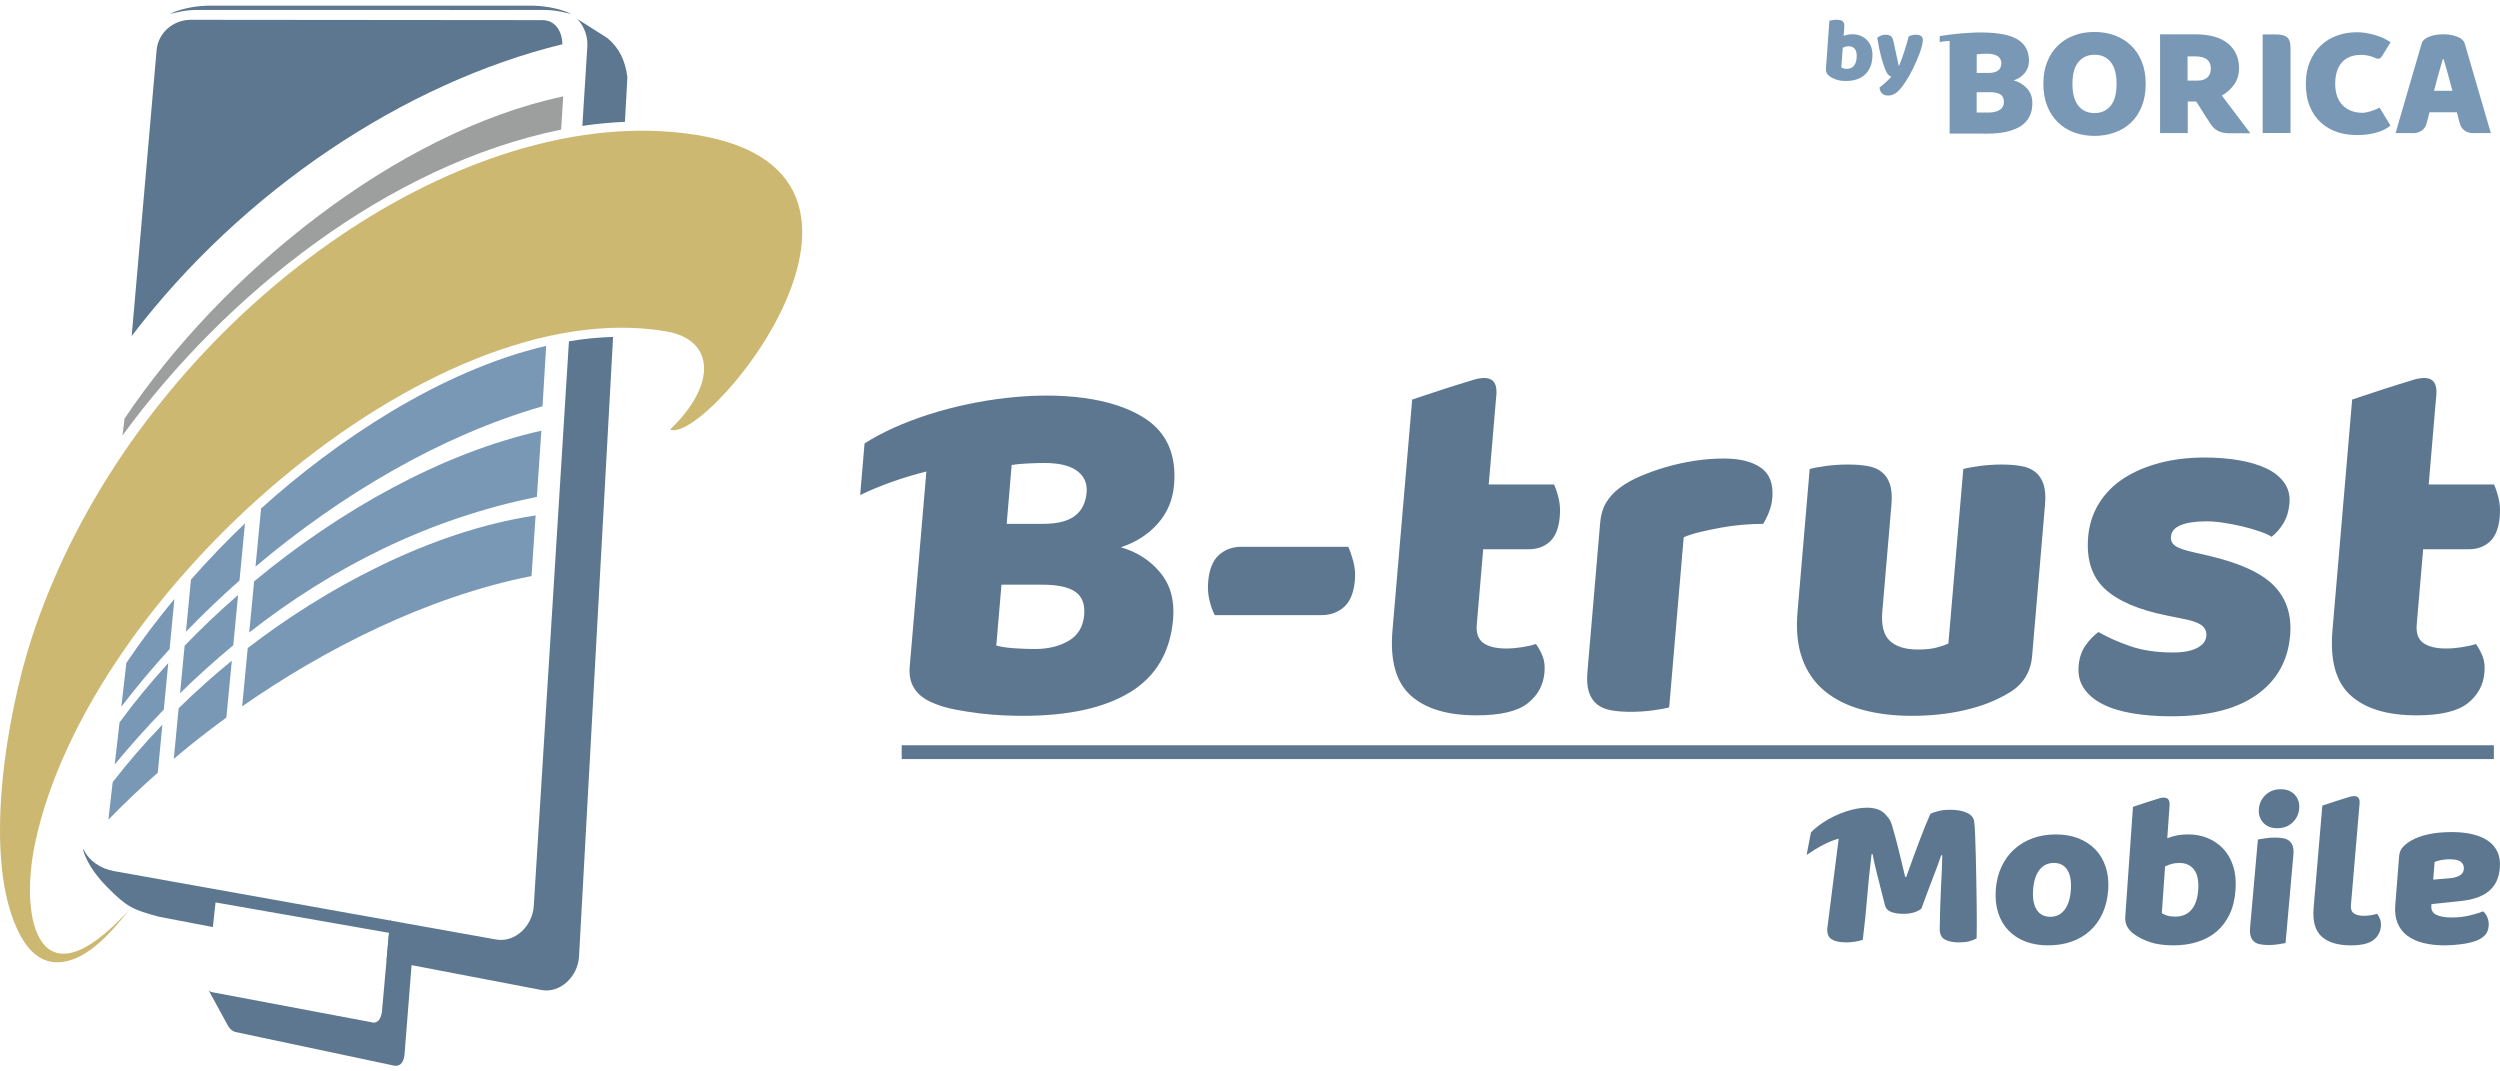
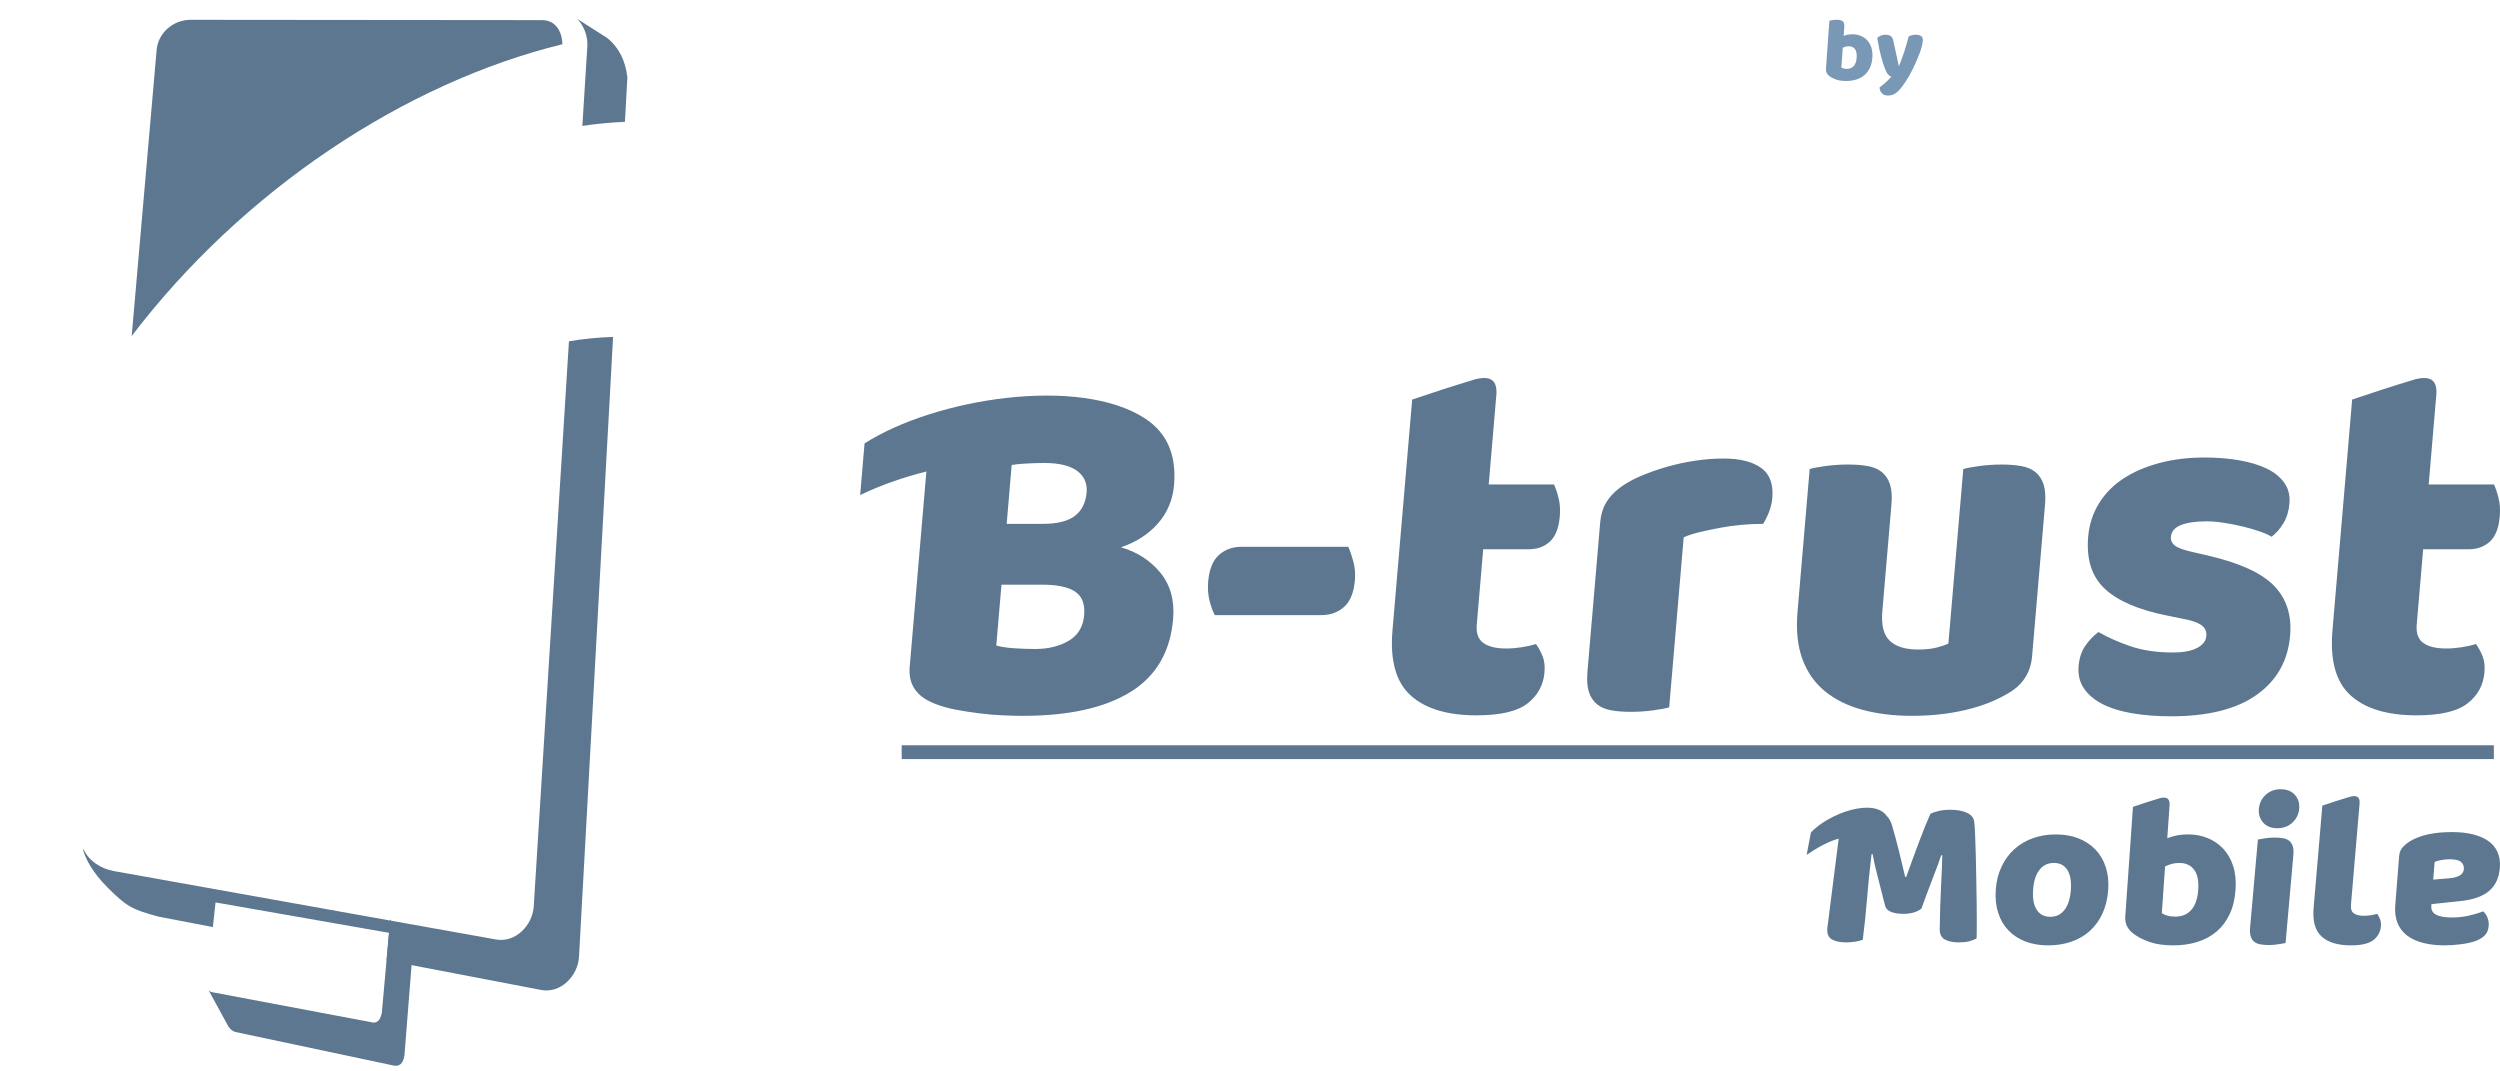
<svg xmlns="http://www.w3.org/2000/svg" version="1.1" id="Layer_1" x="0px" y="0px" width="140px" height="60px" viewBox="0 0 140 60" style="enable-background:new 0 0 140 60;" xml:space="preserve">
  <style type="text/css">
	.st0{fill:#5C778F;}
	.st1{fill:#7998B5;}
	.st2{fill:#9D9E9E;}
	.st3{fill-rule:evenodd;clip-rule:evenodd;fill:#CCB870;}
	.st4{fill-rule:evenodd;clip-rule:evenodd;fill:#5C778F;}
	.st5{fill-rule:evenodd;clip-rule:evenodd;fill:#7998B5;}
</style>
  <g>
    <path class="st0" d="M34.996,6.823l0.137-2.493c-0.112-0.961-0.494-1.691-1.131-2.206l-1.674-1.062   c0.379,0.398,0.598,0.959,0.562,1.541L32.612,7.05C33.404,6.934,34.2,6.857,34.996,6.823 M8.908,51.338l3.014,0.577l0.148-1.379   l9.715,1.702l-0.138,1.541l8.662,1.659c1.078,0.206,2.056-0.772,2.116-1.868l1.908-34.702c-0.819,0.022-1.644,0.106-2.472,0.245   l-1.97,31.63c-0.068,1.095-1.035,2.061-2.115,1.868L6.38,48.781c-0.765-0.137-1.416-0.592-1.708-1.234l-0.018,0.051   c0.133,0.488,0.521,1.252,1.359,2.092C7.095,50.775,7.399,50.935,8.908,51.338z" />
-     <path class="st1" d="M13.718,29.312c-1.015,0.967-2.035,2.022-3.025,3.146l-0.279,2.918c0.947-0.981,1.949-1.94,2.998-2.867   L13.718,29.312z M30.381,22.751l0.205-3.383c-5.912,1.376-11.787,5.334-15.966,9.107l-0.312,3.258   C19.064,27.713,24.679,24.393,30.381,22.751z M9.423,37.133c-0.997,1.093-1.912,2.207-2.729,3.323l-0.27,2.353   c0.875-1.059,1.792-2.085,2.749-3.073L9.423,37.133z M13.334,33.318c-1.052,0.915-2.054,1.866-2.995,2.839l-0.255,2.663   c0.956-0.935,1.949-1.832,2.979-2.683L13.334,33.318z M30.316,24.119c-5.575,1.251-11.289,4.459-16.085,8.437l-0.274,2.863   c4.667-3.657,10.06-6.375,16.108-7.592L30.316,24.119z M9.093,40.583c-0.974,1.014-1.911,2.091-2.783,3.219l-0.24,2.099   c0.904-0.925,1.831-1.804,2.765-2.63L9.093,40.583z M12.982,36.997c-0.999,0.815-2.001,1.707-2.978,2.665l-0.271,2.833   c0.26-0.22,0.521-0.436,0.781-0.648c0.68-0.552,1.402-1.109,2.163-1.663L12.982,36.997z M29.995,28.864   C24,29.765,18.094,33.039,13.873,36.291l-0.312,3.265c4.558-3.176,10.307-6.129,16.205-7.297L29.995,28.864z M9.766,33.543   c-0.945,1.138-1.852,2.338-2.69,3.581l-0.281,2.452c0.828-1.085,1.732-2.165,2.703-3.226L9.766,33.543z" />
-     <path class="st0" d="M25.194,0.562l5.081-0.006c0.913-0.014,1.428,0.174,1.714,0.227c-0.422-0.218-1.205-0.44-2.134-0.467h-3.712   h-0.709H11.644C10.715,0.343,9.932,0.564,9.51,0.782c0.286-0.053,0.801-0.241,1.714-0.227l13.972,0.003L25.194,0.562z" />
    <path class="st0" d="M13.181,57.791l8.789,1.864c0.366,0.105,0.615-0.067,0.68-0.567l0.402-5.091l-1.202-2.518l-0.068,0.759   l0.002,0l-0.401,4.477c-0.103,0.506-0.337,0.618-0.641,0.518l-0.977-0.183l-7.738-1.459l-0.139-0.026   c-0.095-0.017-0.167-0.06-0.217-0.13l1.123,2.057C12.947,57.707,13.064,57.75,13.181,57.791" />
-     <path class="st2" d="M31.424,7.257l0.117-1.863c-9.402,2.018-19.13,9.937-24.565,18.044l-0.118,0.95   C12.66,16.445,21.753,9.229,31.424,7.257" />
-     <path class="st3" d="M7.192,50.992c-4.957,5.432-6.15,0.609-5.228-3.773C4.911,33.22,24.065,16.276,37.324,18.56   c2.653,0.456,2.881,2.924,0.201,5.496c2.18,0.911,15.858-15.874-0.609-16.714C24.695,6.762,9.72,17.476,3.257,31.897   c-0.551,1.23-1.041,2.487-1.461,3.766c-1.394,4.24-2.894,12.63-0.639,16.752c0.613,1.121,1.552,1.831,2.977,1.29   C4.996,53.379,6.006,52.544,7.192,50.992" />
    <path class="st0" d="M30.369,1.127L10.687,1.109C9.72,1.108,8.857,1.815,8.77,2.812L7.375,18.817   C13.606,10.638,22.681,4.63,31.494,2.478C31.48,1.729,31.082,1.127,30.369,1.127" />
    <rect x="50.494" y="41.735" class="st4" width="89.162" height="0.773" />
-     <path class="st5" d="M116.057,4.695c0,0.549,0.112,0.959,0.335,1.231c0.223,0.271,0.522,0.407,0.896,0.407   c0.38,0,0.682-0.136,0.906-0.407c0.223-0.272,0.334-0.682,0.334-1.231c0-0.543-0.11-0.951-0.33-1.223   c-0.221-0.271-0.52-0.407-0.901-0.407c-0.374,0-0.674,0.134-0.901,0.403C116.17,3.736,116.057,4.145,116.057,4.695 M123.075,4.513   c0.226,0,0.404-0.058,0.535-0.173c0.131-0.114,0.196-0.283,0.196-0.506c0-0.223-0.073-0.392-0.218-0.507   c-0.145-0.114-0.376-0.171-0.691-0.171l-0.393,0.002v1.356H123.075z M122.514,5.684V7.45l-1.551,0.004V1.924l1.944-0.003   c0.82,0,1.438,0.17,1.855,0.512c0.416,0.34,0.624,0.802,0.624,1.383c0,0.364-0.095,0.676-0.285,0.934   c-0.19,0.259-0.416,0.458-0.678,0.6l1.597,2.113l-1.138,0.002c-0.53,0-0.857-0.148-1.124-0.569l-0.77-1.211H122.514z    M126.709,7.447V1.926l0.723,0.002c0.137,0,0.257,0.01,0.36,0.031c0.104,0.021,0.192,0.058,0.263,0.111   c0.072,0.054,0.125,0.128,0.16,0.223c0.036,0.095,0.054,0.22,0.054,0.374v4.78H126.709z M110.694,4.085h0.65   c0.256,0,0.441-0.047,0.557-0.141c0.116-0.094,0.173-0.232,0.173-0.415c0-0.159-0.067-0.285-0.2-0.38   c-0.134-0.094-0.334-0.141-0.601-0.141c-0.089,0-0.191,0.003-0.307,0.009c-0.116,0.006-0.206,0.015-0.271,0.027V4.085z    M108.623,2.351c0.244-0.04,0.38-0.054,0.557-0.06V7.48l2.093,0.004c0.819,0,1.448-0.14,1.884-0.419   c0.437-0.28,0.655-0.711,0.655-1.293c0-0.33-0.1-0.603-0.299-0.82c-0.199-0.218-0.446-0.368-0.744-0.451   c0.261-0.088,0.469-0.227,0.623-0.419c0.155-0.191,0.232-0.419,0.232-0.684c0-0.53-0.211-0.911-0.614-1.174   c-0.865-0.564-2.87-0.447-4.387-0.204V2.351z M110.694,6.301h0.695c0.237,0,0.435-0.049,0.592-0.146   c0.158-0.097,0.237-0.249,0.237-0.455c0-0.194-0.066-0.332-0.197-0.415c-0.13-0.083-0.329-0.123-0.596-0.123h-0.731V6.301z    M136.857,5.085h-0.073h-0.48c0.083-0.321,0.168-0.635,0.254-0.941c0.086-0.306,0.165-0.581,0.236-0.825h0.052   c0.071,0.244,0.15,0.518,0.236,0.825s0.171,0.62,0.254,0.941H136.857z M136.857,1.919c-0.006,0-0.012,0-0.018,0h-0.019h-0.019   c-0.006,0-0.012,0-0.018,0V1.92c-0.275,0.005-0.519,0.048-0.734,0.128c-0.228,0.087-0.386,0.218-0.441,0.406l-1.457,4.997   l0.975,0.003c0.316,0.013,0.663-0.152,0.767-0.551l0.16-0.615h0.73h0.073h0.729l0.16,0.615c0.104,0.399,0.451,0.564,0.767,0.551   l0.975-0.003l-1.457-4.997c-0.055-0.188-0.213-0.32-0.441-0.406C137.375,1.968,137.131,1.925,136.857,1.919L136.857,1.919z    M132.224,3.073c-0.469,0-0.828,0.141-1.078,0.422c-0.249,0.282-0.374,0.681-0.374,1.195c0,0.521,0.138,0.923,0.415,1.204   c0.277,0.281,0.651,0.423,1.119,0.423c0.25,0,0.766-0.168,0.945-0.298l0.616,1.01c-0.669,0.582-2.084,0.652-2.931,0.384   c-0.359-0.114-0.673-0.29-0.94-0.526c-0.269-0.237-0.48-0.536-0.636-0.899c-0.155-0.362-0.233-0.795-0.233-1.299   c0-0.467,0.075-0.879,0.225-1.235c0.148-0.356,0.352-0.658,0.611-0.903c0.259-0.246,0.561-0.431,0.909-0.557   c0.347-0.126,0.718-0.189,1.114-0.189c0.575,0,1.386,0.199,1.886,0.563l-0.502,0.813c-0.078,0.091-0.166,0.158-0.351,0.069   C132.774,3.137,132.523,3.073,132.224,3.073z M114.428,4.695c0-0.47,0.074-0.887,0.222-1.25c0.148-0.362,0.35-0.666,0.607-0.909   c0.256-0.245,0.558-0.43,0.905-0.557c0.347-0.127,0.723-0.19,1.127-0.19s0.78,0.063,1.128,0.19c0.346,0.127,0.65,0.312,0.909,0.557   c0.26,0.244,0.463,0.548,0.611,0.909c0.148,0.363,0.222,0.78,0.222,1.25c0,0.471-0.073,0.888-0.218,1.254   c-0.145,0.365-0.345,0.67-0.602,0.914c-0.256,0.244-0.559,0.43-0.91,0.557c-0.35,0.126-0.73,0.19-1.141,0.19   c-0.41,0-0.79-0.065-1.14-0.195c-0.351-0.13-0.652-0.318-0.905-0.566c-0.254-0.247-0.453-0.552-0.598-0.914   C114.5,5.573,114.428,5.159,114.428,4.695z" />
    <path class="st5" d="M105.549,3.826c-0.031-0.085-0.064-0.179-0.098-0.283c-0.035-0.104-0.07-0.225-0.106-0.359   c-0.036-0.136-0.072-0.29-0.109-0.463c-0.037-0.174-0.074-0.374-0.111-0.6c0.051-0.048,0.116-0.089,0.199-0.124   c0.082-0.035,0.17-0.053,0.264-0.053c0.118,0,0.214,0.025,0.288,0.073c0.074,0.049,0.125,0.141,0.153,0.276l0.3,1.392h0.02   c0.049-0.114,0.097-0.24,0.146-0.375c0.048-0.134,0.096-0.273,0.143-0.417c0.048-0.143,0.093-0.287,0.134-0.431   c0.043-0.143,0.08-0.284,0.114-0.422c0.126-0.064,0.262-0.097,0.407-0.097c0.118,0,0.214,0.025,0.288,0.076   c0.074,0.051,0.106,0.138,0.097,0.263c-0.006,0.091-0.026,0.196-0.058,0.316c-0.032,0.12-0.072,0.248-0.121,0.382   c-0.049,0.135-0.104,0.274-0.167,0.418c-0.063,0.144-0.128,0.284-0.195,0.423c-0.067,0.138-0.136,0.269-0.205,0.392   c-0.069,0.123-0.136,0.234-0.201,0.332c-0.106,0.166-0.203,0.3-0.292,0.405c-0.088,0.105-0.172,0.187-0.251,0.246   c-0.078,0.059-0.155,0.1-0.231,0.121c-0.076,0.022-0.154,0.033-0.235,0.033c-0.142,0-0.253-0.041-0.335-0.126   c-0.082-0.084-0.126-0.194-0.133-0.329c0.114-0.085,0.228-0.178,0.344-0.281c0.115-0.103,0.221-0.209,0.316-0.317   c-0.056-0.017-0.115-0.057-0.176-0.119C105.678,4.116,105.614,3.998,105.549,3.826 M103.436,3.856c0.155,0,0.28-0.053,0.374-0.16   c0.094-0.106,0.148-0.264,0.163-0.473c0.015-0.213-0.017-0.37-0.097-0.476c-0.081-0.105-0.195-0.156-0.343-0.156   c-0.068,0-0.126,0.007-0.176,0.02c-0.049,0.013-0.104,0.033-0.163,0.061l-0.079,1.103c0.035,0.024,0.078,0.043,0.13,0.059   C103.295,3.849,103.359,3.856,103.436,3.856z M102.446,1.159c0.034-0.01,0.089-0.021,0.164-0.033   c0.075-0.012,0.152-0.018,0.229-0.018c0.074,0,0.14,0.005,0.198,0.016c0.059,0.01,0.107,0.03,0.145,0.06   c0.038,0.031,0.066,0.072,0.082,0.124c0.016,0.053,0.022,0.121,0.016,0.206l-0.036,0.496c0.087-0.033,0.168-0.057,0.245-0.071   c0.077-0.014,0.161-0.02,0.252-0.02c0.162,0,0.313,0.029,0.455,0.086c0.141,0.057,0.263,0.14,0.366,0.25   c0.103,0.11,0.182,0.246,0.234,0.407c0.052,0.162,0.071,0.349,0.056,0.562c-0.015,0.22-0.062,0.411-0.14,0.575   c-0.077,0.163-0.179,0.299-0.305,0.408c-0.126,0.108-0.276,0.19-0.45,0.245c-0.174,0.056-0.364,0.083-0.57,0.083   c-0.223,0-0.41-0.026-0.561-0.078c-0.152-0.052-0.278-0.117-0.381-0.195c-0.14-0.105-0.205-0.24-0.193-0.405L102.446,1.159z" />
    <path class="st4" d="M128.247,35.59c-0.12,1.415-0.746,2.522-1.875,3.322c-1.129,0.801-2.727,1.201-4.793,1.201   c-0.782,0-1.503-0.055-2.164-0.167c-0.661-0.112-1.219-0.284-1.673-0.517c-0.455-0.233-0.803-0.526-1.042-0.88   c-0.24-0.354-0.339-0.773-0.298-1.257c0.038-0.447,0.163-0.824,0.376-1.131c0.213-0.307,0.458-0.563,0.736-0.768   c0.515,0.298,1.111,0.563,1.789,0.796c0.679,0.233,1.474,0.35,2.386,0.35c0.577,0,1.026-0.085,1.348-0.252   c0.321-0.167,0.494-0.39,0.518-0.669c0.022-0.261-0.072-0.466-0.282-0.615c-0.211-0.149-0.573-0.27-1.086-0.363l-0.824-0.168   c-1.592-0.316-2.755-0.814-3.488-1.494c-0.733-0.68-1.046-1.652-0.938-2.918c0.059-0.689,0.261-1.313,0.606-1.871   c0.346-0.559,0.804-1.024,1.376-1.396c0.572-0.372,1.243-0.661,2.014-0.866c0.772-0.205,1.613-0.307,2.526-0.307   c0.688,0,1.331,0.051,1.927,0.154c0.596,0.102,1.109,0.256,1.538,0.46c0.429,0.205,0.76,0.471,0.993,0.796   c0.233,0.326,0.331,0.712,0.292,1.159c-0.036,0.428-0.147,0.796-0.331,1.103c-0.185,0.307-0.407,0.563-0.666,0.768   c-0.141-0.093-0.356-0.191-0.645-0.293c-0.29-0.102-0.607-0.195-0.954-0.279c-0.346-0.084-0.699-0.153-1.057-0.209   c-0.358-0.056-0.686-0.085-0.984-0.085c-0.614,0-1.095,0.07-1.442,0.21c-0.347,0.14-0.533,0.358-0.559,0.656   c-0.017,0.204,0.061,0.373,0.236,0.502c0.175,0.13,0.518,0.251,1.03,0.363l0.849,0.195c1.752,0.41,2.975,0.973,3.668,1.69   C128.046,33.529,128.344,34.455,128.247,35.59 M101.342,26.264c0.191-0.056,0.489-0.112,0.894-0.167   c0.405-0.056,0.821-0.084,1.25-0.084c0.41,0,0.775,0.028,1.096,0.084c0.321,0.056,0.586,0.167,0.796,0.335   c0.209,0.168,0.362,0.396,0.458,0.684c0.096,0.289,0.125,0.666,0.085,1.131l-0.512,6.004c-0.065,0.763,0.075,1.307,0.419,1.634   c0.345,0.325,0.87,0.488,1.578,0.488c0.428,0,0.78-0.038,1.057-0.112c0.276-0.074,0.492-0.148,0.647-0.223l0.834-9.773   c0.191-0.056,0.489-0.112,0.894-0.167c0.405-0.056,0.822-0.084,1.249-0.084c0.41,0,0.775,0.028,1.096,0.084   c0.321,0.056,0.586,0.167,0.796,0.335c0.209,0.168,0.362,0.396,0.458,0.684c0.096,0.289,0.125,0.666,0.085,1.131l-0.724,8.489   c-0.079,0.93-0.53,1.629-1.351,2.094c-0.687,0.41-1.491,0.721-2.412,0.935c-0.921,0.215-1.912,0.321-2.974,0.321   c-1.005,0-1.922-0.112-2.75-0.335c-0.828-0.223-1.529-0.567-2.103-1.033c-0.575-0.465-0.998-1.066-1.271-1.801   c-0.272-0.735-0.364-1.624-0.275-2.666L101.342,26.264z M93.474,39.612c-0.191,0.055-0.489,0.111-0.894,0.167   c-0.405,0.055-0.822,0.084-1.25,0.084c-0.409,0-0.774-0.028-1.095-0.084c-0.321-0.056-0.586-0.167-0.796-0.335   c-0.208-0.167-0.362-0.396-0.458-0.684c-0.097-0.288-0.125-0.666-0.085-1.131l0.715-8.378c0.036-0.428,0.147-0.796,0.331-1.103   c0.185-0.307,0.436-0.582,0.755-0.823c0.318-0.242,0.705-0.461,1.159-0.656c0.454-0.195,0.939-0.368,1.454-0.517   c0.516-0.149,1.047-0.265,1.594-0.349c0.547-0.084,1.09-0.126,1.63-0.126c0.894,0,1.586,0.172,2.078,0.516   c0.492,0.345,0.705,0.908,0.638,1.69c-0.022,0.261-0.081,0.517-0.177,0.768c-0.096,0.252-0.209,0.48-0.338,0.685   c-0.391,0-0.793,0.018-1.205,0.055c-0.413,0.037-0.818,0.093-1.215,0.168c-0.398,0.075-0.772,0.153-1.124,0.237   c-0.351,0.084-0.653,0.181-0.904,0.293L93.474,39.612z M82.699,34.976c-0.041,0.484,0.083,0.828,0.372,1.033   c0.29,0.205,0.714,0.307,1.273,0.307c0.279,0,0.569-0.023,0.871-0.07c0.302-0.046,0.567-0.107,0.797-0.181   c0.15,0.205,0.275,0.433,0.375,0.684c0.1,0.252,0.134,0.554,0.104,0.908c-0.06,0.707-0.375,1.284-0.944,1.731   c-0.569,0.447-1.523,0.671-2.864,0.671c-1.638,0-2.867-0.373-3.688-1.117c-0.82-0.744-1.16-1.954-1.017-3.63l1.104-12.937   c1.179-0.401,2.363-0.783,3.555-1.142c0.987-0.237,1.251,0.187,1.144,1.052l-0.252,2.959c-0.002,0.033-0.005,0.066-0.008,0.099   l-0.153,1.788h3.658c0.094,0.205,0.18,0.461,0.256,0.768c0.076,0.307,0.099,0.647,0.067,1.019c-0.056,0.652-0.24,1.122-0.554,1.41   c-0.313,0.288-0.711,0.432-1.195,0.432h-2.541L82.699,34.976z M68.028,34.445c-0.113-0.205-0.211-0.475-0.294-0.81   c-0.083-0.335-0.109-0.689-0.077-1.061c0.059-0.689,0.26-1.187,0.602-1.494c0.343-0.307,0.765-0.461,1.268-0.461h5.976   c0.095,0.205,0.187,0.474,0.28,0.81c0.092,0.335,0.122,0.689,0.091,1.062c-0.059,0.688-0.259,1.186-0.602,1.494   c-0.343,0.307-0.766,0.461-1.268,0.461H68.028z M56.374,29.335h2.038c0.801,0,1.395-0.149,1.783-0.447   c0.389-0.298,0.607-0.736,0.656-1.313c0.043-0.503-0.132-0.903-0.526-1.201c-0.394-0.298-1.009-0.447-1.847-0.447   c-0.28,0-0.601,0.009-0.966,0.028c-0.365,0.019-0.651,0.046-0.859,0.084L56.374,29.335z M48.415,24.832l-0.246,2.892   c1.115-0.544,2.412-0.993,3.708-1.321l-0.934,10.946c-0.083,0.969,0.372,1.648,1.362,2.039c0.36,0.15,0.76,0.266,1.199,0.349   c0.44,0.084,0.886,0.153,1.337,0.21c0.451,0.056,0.89,0.093,1.317,0.112c0.427,0.018,0.798,0.028,1.115,0.028   c2.569,0,4.575-0.442,6.019-1.327c1.444-0.885,2.244-2.248,2.402-4.091c0.089-1.042-0.149-1.908-0.714-2.597   c-0.565-0.689-1.302-1.164-2.211-1.424c0.843-0.28,1.533-0.721,2.068-1.326c0.535-0.605,0.839-1.327,0.91-2.164   c0.143-1.675-0.394-2.913-1.61-3.714C60.459,21.023,52.363,22.303,48.415,24.832z M55.792,36.149   c0.254,0.074,0.585,0.125,0.992,0.153c0.408,0.028,0.797,0.042,1.17,0.042c0.745,0,1.376-0.154,1.896-0.461   c0.52-0.307,0.807-0.786,0.863-1.438c0.052-0.615-0.115-1.051-0.503-1.312c-0.387-0.261-0.999-0.391-1.837-0.391h-2.29   L55.792,36.149z M135.336,34.976c-0.041,0.484,0.083,0.828,0.373,1.033c0.29,0.205,0.714,0.307,1.272,0.307   c0.28,0,0.57-0.023,0.872-0.07c0.302-0.046,0.567-0.107,0.798-0.181c0.15,0.205,0.275,0.433,0.374,0.684   c0.1,0.252,0.134,0.554,0.104,0.908c-0.06,0.707-0.374,1.284-0.943,1.731c-0.568,0.447-1.523,0.671-2.863,0.671   c-1.639,0-2.868-0.373-3.689-1.117c-0.821-0.744-1.16-1.954-1.017-3.63l1.104-12.937c1.179-0.401,2.363-0.783,3.555-1.142   c0.987-0.237,1.251,0.187,1.143,1.052l-0.252,2.959c-0.002,0.033-0.004,0.066-0.008,0.099l-0.152,1.788h3.658   c0.094,0.205,0.18,0.461,0.256,0.768c0.076,0.307,0.098,0.647,0.066,1.019c-0.055,0.652-0.24,1.122-0.553,1.41   c-0.313,0.288-0.712,0.432-1.196,0.432h-2.541L135.336,34.976z" />
    <path class="st4" d="M121.492,45.146l-0.125,1.796c0.206-0.08,0.4-0.136,0.582-0.168c0.182-0.032,0.382-0.047,0.598-0.047   c0.384,0,0.744,0.068,1.079,0.204c0.335,0.136,0.625,0.335,0.872,0.595c0.246,0.26,0.432,0.583,0.557,0.967   c0.125,0.385,0.17,0.829,0.135,1.334c-0.036,0.521-0.146,0.976-0.329,1.364c-0.184,0.389-0.424,0.711-0.723,0.968   c-0.298,0.256-0.654,0.45-1.068,0.583c-0.414,0.132-0.866,0.198-1.354,0.198c-0.529,0-0.973-0.062-1.333-0.187   c-0.36-0.124-0.661-0.28-0.906-0.463c-0.334-0.25-0.489-0.568-0.462-0.961l0.431-6.145c0.504-0.173,1.011-0.336,1.522-0.492   C121.392,44.591,121.534,44.774,121.492,45.146 M118.06,49.827c-0.035,0.497-0.142,0.94-0.321,1.328   c-0.179,0.389-0.416,0.715-0.711,0.98c-0.295,0.264-0.639,0.464-1.034,0.601c-0.394,0.136-0.827,0.204-1.3,0.204   c-0.473,0-0.896-0.073-1.27-0.216c-0.375-0.145-0.691-0.351-0.949-0.619c-0.258-0.268-0.449-0.595-0.574-0.979   c-0.126-0.385-0.171-0.817-0.138-1.298c0.033-0.473,0.139-0.902,0.319-1.286c0.179-0.384,0.416-0.711,0.711-0.979   c0.296-0.268,0.64-0.475,1.034-0.619c0.395-0.144,0.829-0.216,1.301-0.216c0.472,0,0.896,0.074,1.27,0.221   c0.374,0.15,0.691,0.358,0.948,0.626c0.258,0.268,0.449,0.594,0.574,0.979C118.046,48.938,118.092,49.363,118.06,49.827z    M113.854,49.827c-0.035,0.489,0.033,0.863,0.204,1.124c0.17,0.26,0.423,0.39,0.759,0.39c0.337,0,0.604-0.132,0.803-0.397   c0.199-0.265,0.315-0.637,0.349-1.118c0.033-0.481-0.032-0.851-0.199-1.111c-0.166-0.26-0.417-0.391-0.754-0.391   c-0.336,0-0.606,0.13-0.808,0.391C114.005,48.976,113.888,49.346,113.854,49.827z M107.598,50.885   c-0.11,0.089-0.249,0.159-0.418,0.211c-0.167,0.052-0.36,0.078-0.576,0.078c-0.288,0-0.524-0.036-0.707-0.108   c-0.183-0.073-0.297-0.196-0.34-0.372c-0.175-0.705-0.32-1.276-0.434-1.713c-0.114-0.437-0.199-0.819-0.256-1.148h-0.06   c-0.057,0.473-0.105,0.903-0.144,1.292c-0.04,0.388-0.074,0.767-0.104,1.136c-0.03,0.369-0.064,0.741-0.102,1.118   c-0.039,0.376-0.086,0.793-0.142,1.25c-0.107,0.04-0.246,0.074-0.416,0.102c-0.17,0.028-0.339,0.043-0.508,0.043   c-0.352,0-0.622-0.056-0.811-0.169c-0.188-0.112-0.273-0.316-0.252-0.612l0.638-5.03c-0.559,0.15-1.171,0.485-1.795,0.912   l0.24-1.259c1.054-1.101,3.528-1.95,4.245-0.922c0.128,0.126,0.224,0.291,0.287,0.494c0.059,0.192,0.121,0.412,0.188,0.661   c0.067,0.248,0.132,0.504,0.199,0.769c0.065,0.264,0.129,0.526,0.191,0.786c0.062,0.261,0.118,0.495,0.167,0.704h0.061   c0.239-0.673,0.477-1.324,0.713-1.952c0.236-0.63,0.449-1.156,0.639-1.581c0.124-0.064,0.283-0.118,0.474-0.162   c0.192-0.045,0.404-0.066,0.636-0.066c0.392,0,0.709,0.058,0.949,0.175c0.24,0.116,0.373,0.282,0.397,0.498   c0.021,0.16,0.038,0.406,0.05,0.739c0.013,0.333,0.026,0.708,0.036,1.124c0.01,0.416,0.02,0.857,0.028,1.321   c0.008,0.465,0.015,0.912,0.021,1.34c0.006,0.429,0.008,0.821,0.008,1.178c-0.002,0.357-0.004,0.631-0.01,0.823   c-0.141,0.081-0.288,0.139-0.439,0.175c-0.151,0.036-0.342,0.054-0.575,0.054c-0.304,0-0.557-0.052-0.758-0.157   c-0.202-0.104-0.299-0.308-0.294-0.613c0.013-0.873,0.038-1.658,0.074-2.355c0.038-0.697,0.06-1.282,0.069-1.754h-0.06   c-0.103,0.312-0.246,0.705-0.431,1.177C108.093,49.544,107.866,50.148,107.598,50.885z M121.829,51.33   c0.369,0,0.664-0.126,0.886-0.378c0.222-0.252,0.351-0.627,0.385-1.124c0.035-0.505-0.043-0.881-0.234-1.13   c-0.191-0.248-0.463-0.372-0.815-0.372c-0.16,0-0.299,0.016-0.418,0.048c-0.119,0.032-0.248,0.08-0.388,0.144l-0.183,2.62   c0.085,0.056,0.187,0.102,0.309,0.138C121.492,51.312,121.645,51.33,121.829,51.33z M126.498,45.288   c0.028-0.307,0.153-0.566,0.378-0.776c0.225-0.21,0.508-0.315,0.847-0.315c0.34,0,0.603,0.105,0.791,0.315   c0.188,0.21,0.268,0.469,0.24,0.776c-0.027,0.308-0.153,0.566-0.378,0.777c-0.225,0.211-0.507,0.315-0.847,0.315   c-0.34,0-0.604-0.105-0.792-0.315C126.55,45.855,126.471,45.597,126.498,45.288z M136.901,52.94c-0.441,0-0.841-0.045-1.198-0.135   c-0.357-0.09-0.656-0.228-0.9-0.411c-0.243-0.184-0.423-0.417-0.539-0.699c-0.117-0.283-0.16-0.616-0.13-1l0.217-2.749   c0.017-0.213,0.09-0.386,0.219-0.521c0.129-0.135,0.28-0.252,0.451-0.35c0.557-0.318,1.318-0.479,2.283-0.479   c0.433,0,0.821,0.041,1.162,0.123c0.341,0.083,0.63,0.205,0.867,0.368c0.236,0.163,0.412,0.372,0.527,0.625   c0.115,0.254,0.159,0.549,0.132,0.884c-0.044,0.564-0.246,0.998-0.606,1.3c-0.358,0.303-0.893,0.491-1.603,0.564l-1.621,0.172   l-0.007,0.086c-0.019,0.237,0.072,0.407,0.273,0.509c0.201,0.103,0.497,0.153,0.89,0.153c0.311,0,0.616-0.033,0.915-0.098   c0.299-0.066,0.571-0.147,0.817-0.246c0.1,0.074,0.181,0.187,0.243,0.338c0.062,0.151,0.086,0.309,0.073,0.473   c-0.017,0.213-0.081,0.382-0.193,0.508c-0.113,0.127-0.278,0.236-0.498,0.326c-0.244,0.09-0.53,0.155-0.856,0.196   C137.494,52.919,137.188,52.94,136.901,52.94z M137.184,48.118c-0.138,0-0.293,0.014-0.463,0.043   c-0.17,0.028-0.298,0.067-0.383,0.116l-0.078,0.982l0.89-0.074c0.23-0.016,0.422-0.066,0.576-0.147   c0.154-0.082,0.237-0.205,0.25-0.368c0.013-0.164-0.04-0.297-0.158-0.399C137.698,48.169,137.487,48.118,137.184,48.118z    M131.652,50.69c-0.018,0.215,0.037,0.367,0.165,0.458c0.128,0.091,0.316,0.136,0.563,0.136c0.123,0,0.252-0.011,0.385-0.031   c0.133-0.021,0.251-0.048,0.353-0.08c0.067,0.091,0.122,0.191,0.166,0.302c0.043,0.112,0.059,0.246,0.046,0.402   c-0.027,0.313-0.166,0.568-0.418,0.766c-0.252,0.198-0.674,0.297-1.268,0.297c-0.724,0-1.268-0.165-1.632-0.494   c-0.363-0.329-0.513-0.865-0.449-1.606l0.488-5.725c0.522-0.178,1.046-0.346,1.573-0.505c0.437-0.104,0.554,0.082,0.506,0.465   l-0.112,1.31c-0.001,0.014-0.002,0.03-0.003,0.044l-0.068,0.791l-0.137,1.606L131.652,50.69z M127.991,52.811   c-0.089,0.016-0.224,0.039-0.399,0.067c-0.177,0.029-0.354,0.043-0.532,0.043c-0.177,0-0.336-0.012-0.476-0.037   c-0.14-0.024-0.254-0.073-0.345-0.145c-0.091-0.073-0.156-0.173-0.198-0.298c-0.042-0.126-0.053-0.29-0.036-0.491l0.437-4.938   c0.09-0.017,0.225-0.039,0.401-0.067c0.176-0.028,0.353-0.041,0.531-0.041s0.336,0.011,0.476,0.036   c0.14,0.024,0.254,0.073,0.345,0.145c0.091,0.073,0.157,0.172,0.199,0.297c0.041,0.125,0.053,0.29,0.035,0.492L127.991,52.811z" />
  </g>
</svg>